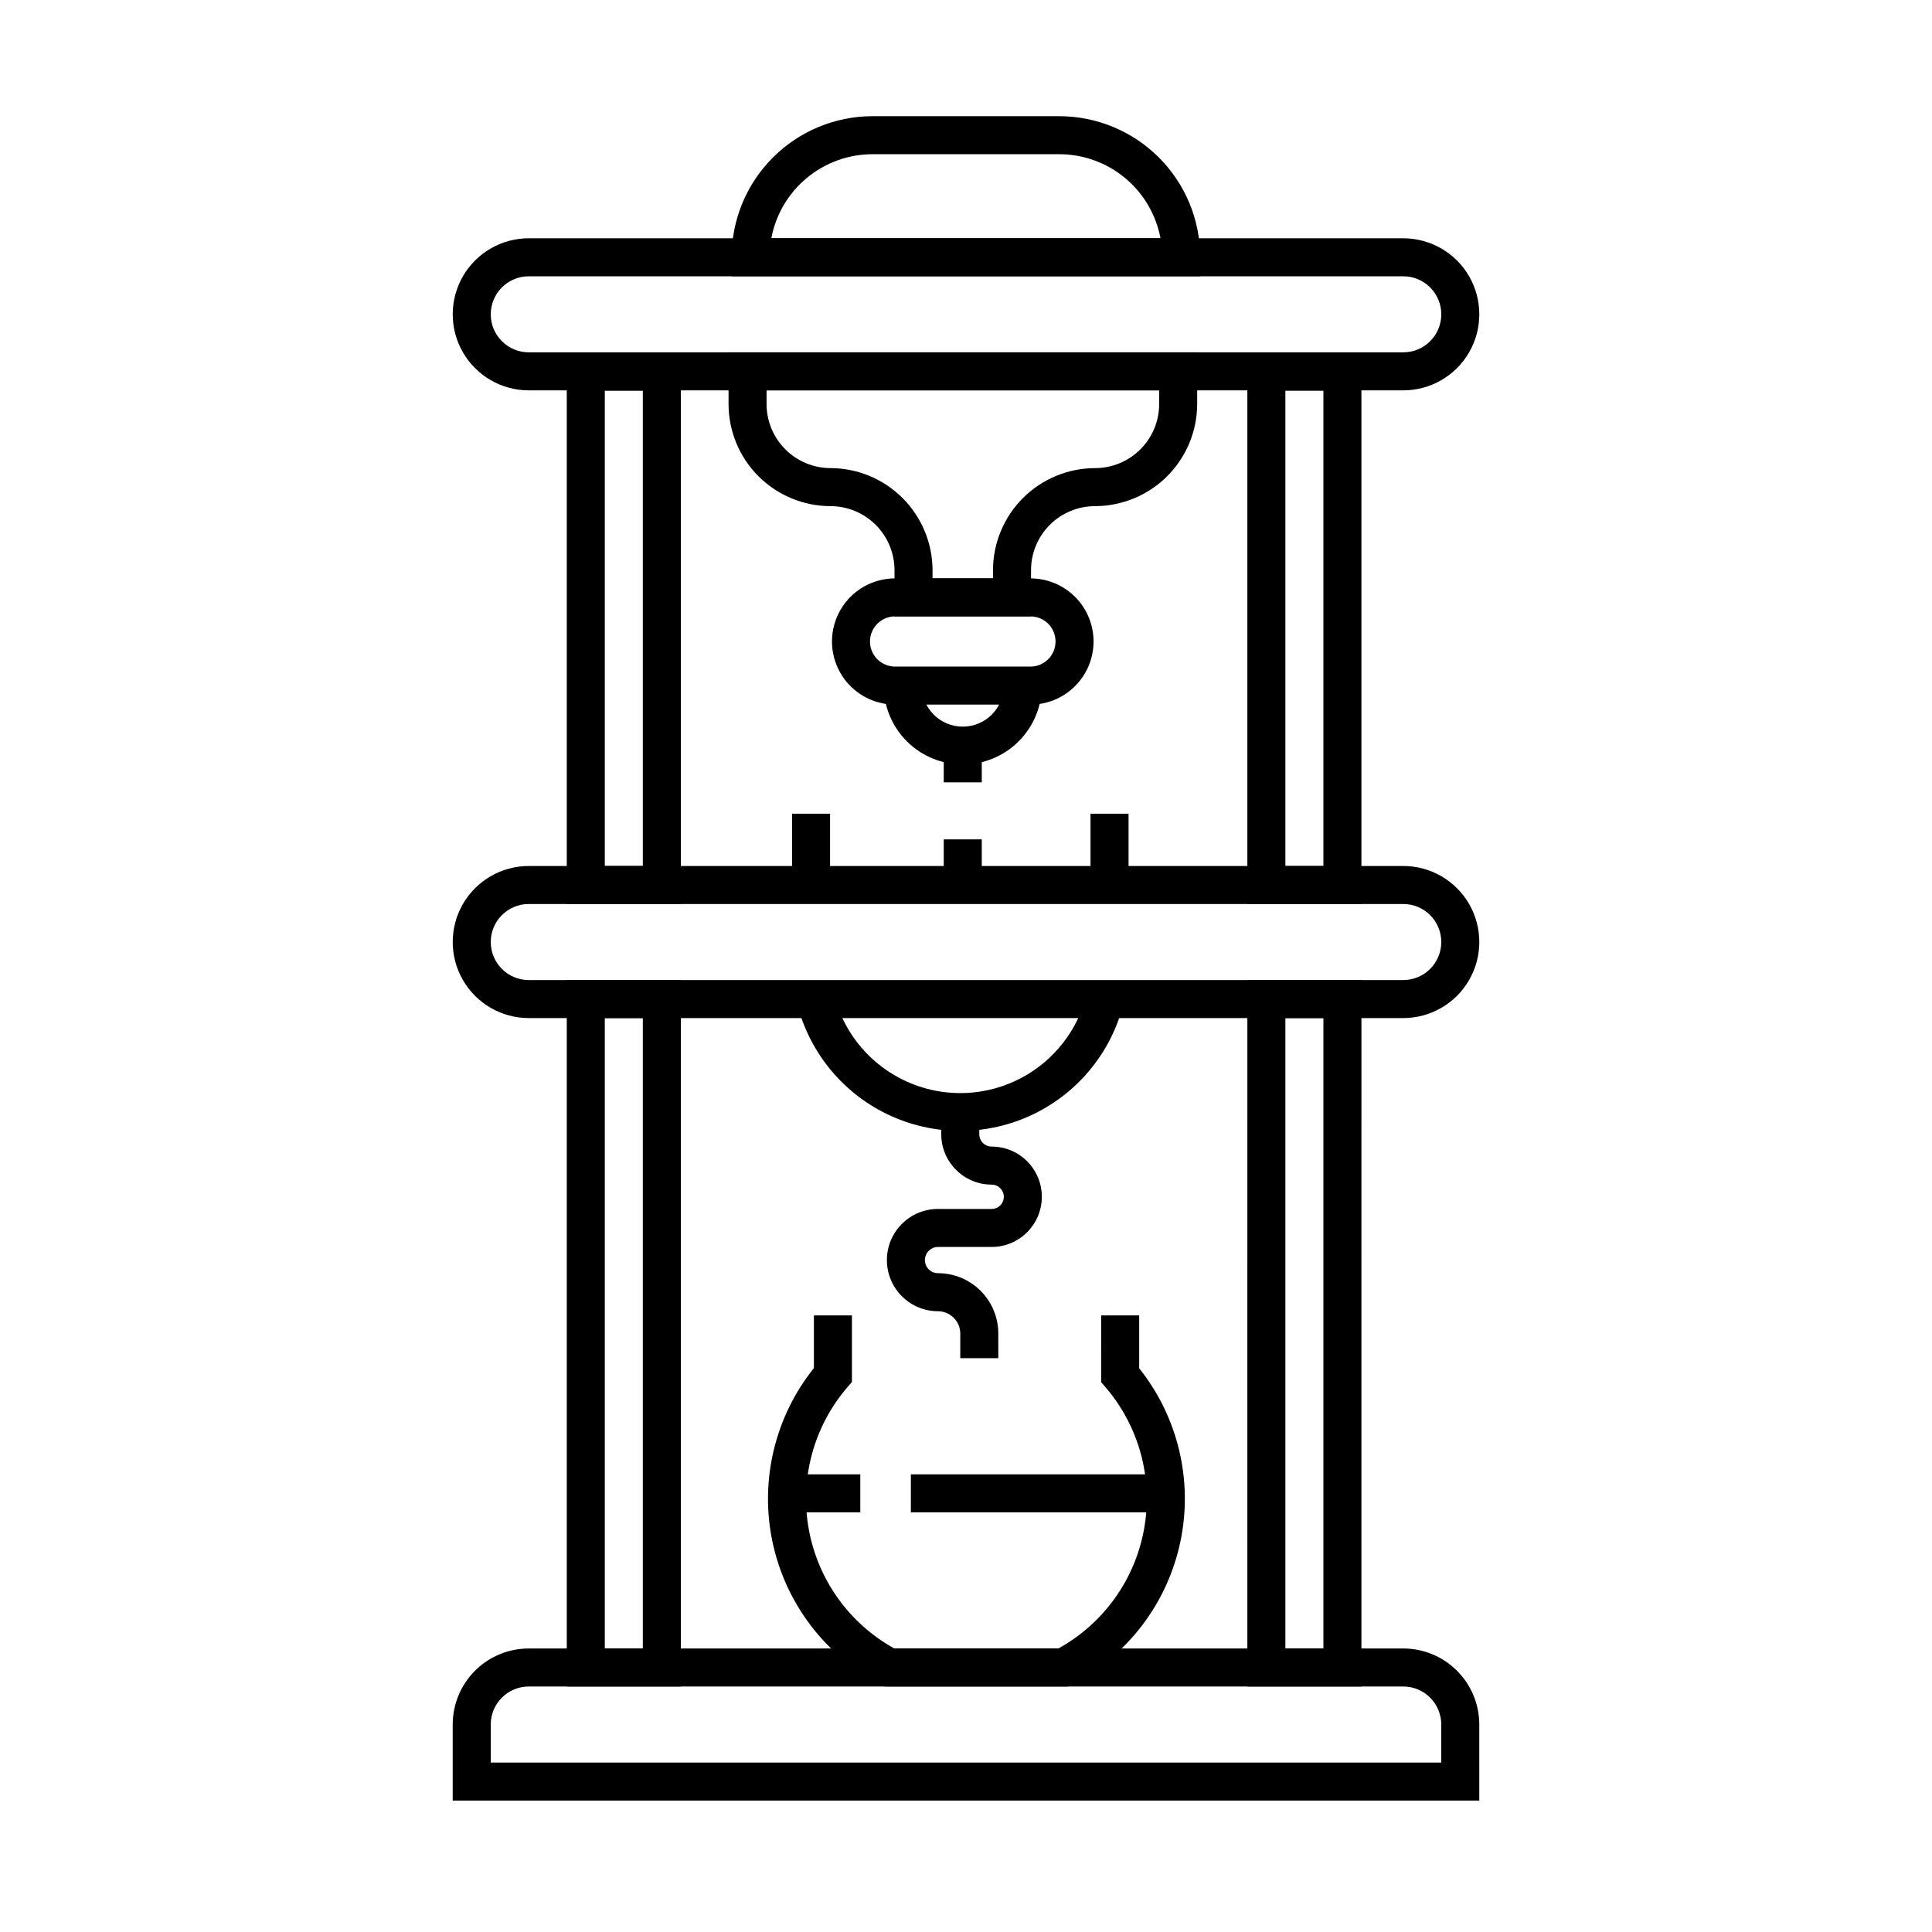
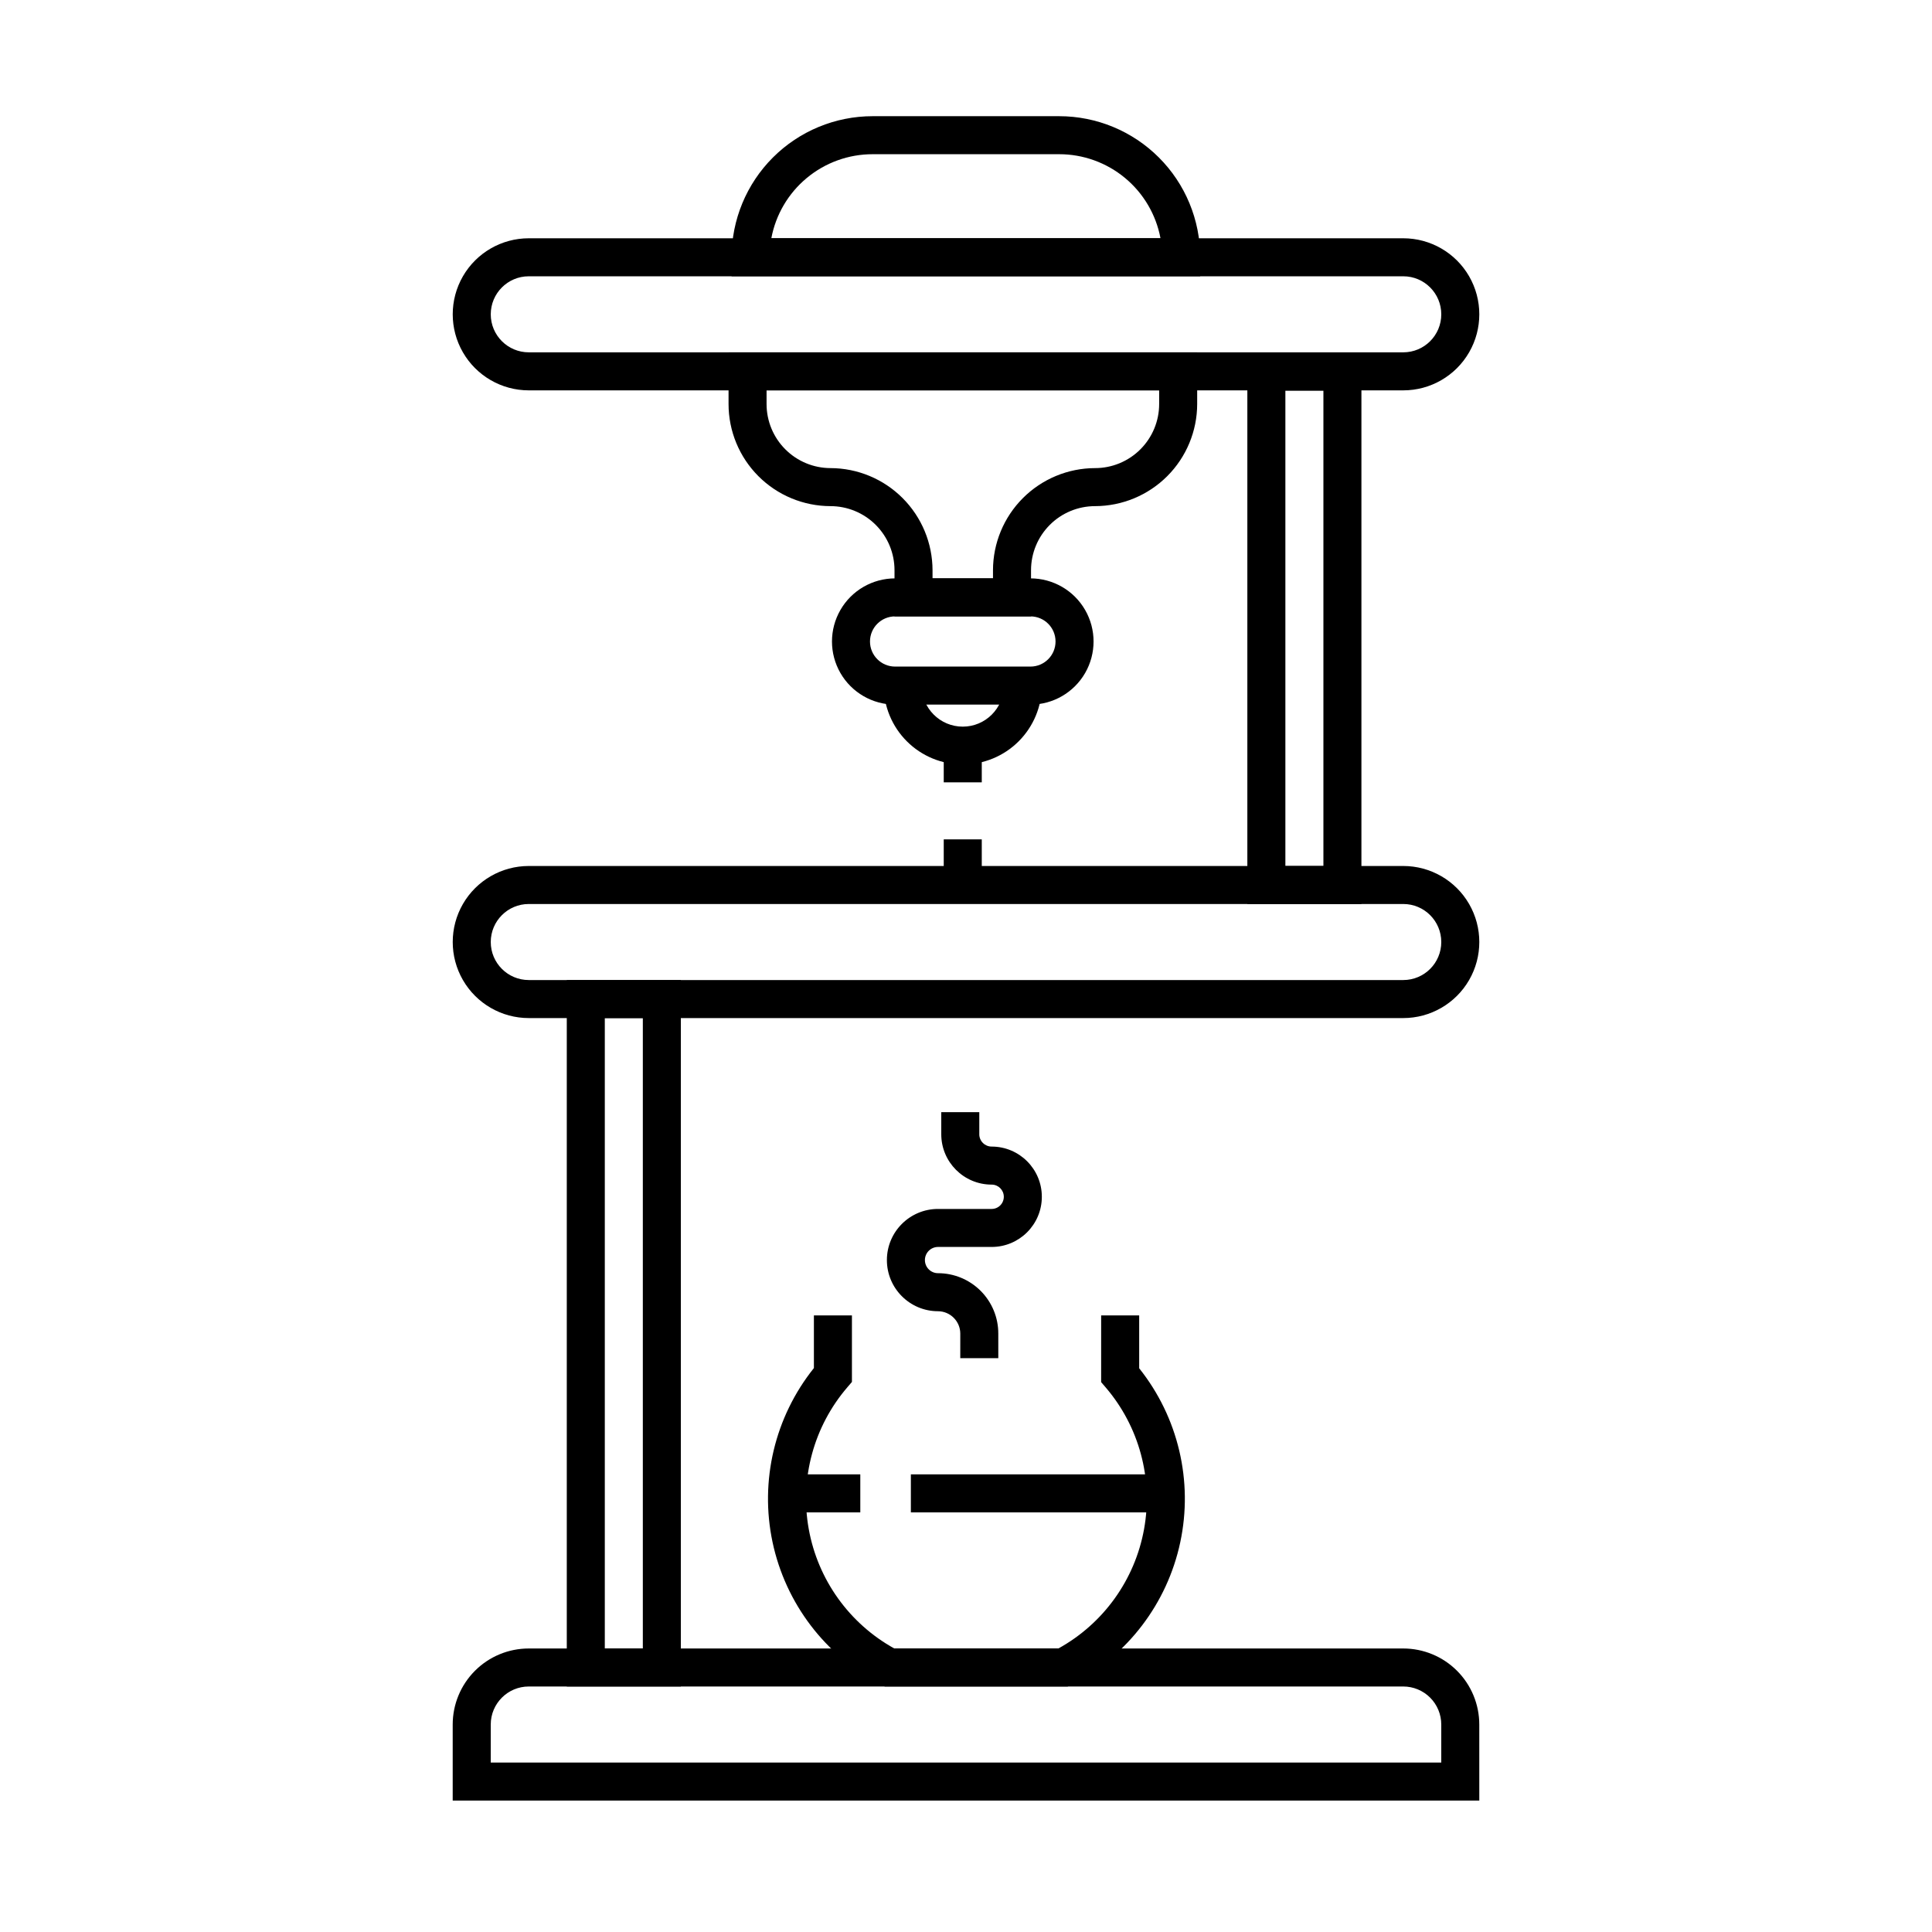
<svg xmlns="http://www.w3.org/2000/svg" fill="#000000" width="800px" height="800px" version="1.1" viewBox="144 144 512 512">
  <g>
    <path d="m536.03 621.17h-272.06v-20.152c0-5.348 2.125-10.473 5.902-14.25 3.781-3.781 8.906-5.902 14.25-5.902h231.75c5.344 0 10.469 2.121 14.25 5.902 3.777 3.777 5.902 8.902 5.902 14.25zm-261.98-10.078h251.9v-10.078 0.004c0-2.672-1.059-5.234-2.949-7.125s-4.453-2.953-7.125-2.953h-231.75c-5.562 0-10.074 4.512-10.074 10.078z" />
    <path d="m515.88 413.8h-231.75c-7.199 0-13.852-3.844-17.453-10.078-3.598-6.234-3.598-13.918 0-20.152 3.602-6.234 10.254-10.074 17.453-10.074h231.75c7.199 0 13.852 3.84 17.453 10.074 3.598 6.234 3.598 13.918 0 20.152-3.602 6.234-10.254 10.078-17.453 10.078zm-231.75-30.23c-5.562 0-10.074 4.512-10.074 10.078 0 5.562 4.512 10.074 10.074 10.074h231.75c5.566 0 10.074-4.512 10.074-10.074 0-5.566-4.508-10.078-10.074-10.078z" />
    <path d="m515.88 247.45h-231.75c-7.199 0-13.852-3.84-17.453-10.078-3.598-6.234-3.598-13.914 0-20.152 3.602-6.234 10.254-10.074 17.453-10.074h231.75c7.199 0 13.852 3.84 17.453 10.074 3.598 6.238 3.598 13.918 0 20.152-3.602 6.238-10.254 10.078-17.453 10.078zm-231.75-30.23c-5.562 0-10.074 4.512-10.074 10.078 0 5.566 4.512 10.074 10.074 10.074h231.75c5.566 0 10.074-4.508 10.074-10.074 0-5.566-4.508-10.078-10.074-10.078z" />
-     <path d="m324.43 383.57h-30.227v-146.11h30.23zm-20.152-10.078h10.078v-125.95l-10.078 0.004z" />
    <path d="m504.79 383.57h-30.23v-146.11h30.23zm-20.152-10.078h10.078v-125.95h-10.078z" />
    <path d="m324.43 590.94h-30.227v-187.21h30.23zm-20.152-10.078h10.078v-167.06h-10.078z" />
-     <path d="m504.79 590.94h-30.23l0.004-187.21h30.23zm-20.152-10.078h10.078v-167.06h-10.078z" />
    <path d="m426.95 590.94h-48.469l-1.059-0.555h0.004c-14.734-7.641-25.262-21.484-28.699-37.723-3.434-16.234 0.59-33.156 10.965-46.109v-13.957h10.078v17.633l-1.211 1.41v0.004c-8.891 10.344-12.648 24.145-10.234 37.566 2.414 13.426 10.742 25.051 22.676 31.656h43.48c11.934-6.59 20.27-18.195 22.703-31.609 2.434-13.41-1.297-27.207-10.16-37.566l-1.211-1.41 0.004-17.684h10.078v14.008h-0.004c10.348 12.965 14.344 29.883 10.891 46.105-3.453 16.227-13.992 30.051-28.723 37.676z" />
    <path d="m399.14 346.59c-5.547 0-10.871-2.199-14.801-6.121-3.93-3.918-6.144-9.234-6.156-14.785h10.078-0.004c0 6.008 4.875 10.883 10.883 10.883 6.012 0 10.883-4.875 10.883-10.883h10.078c-0.016 5.551-2.227 10.867-6.156 14.785-3.93 3.922-9.254 6.121-14.805 6.121z" />
    <path d="m417.23 307.35h-36.176v-12.242c0-4.504-1.789-8.82-4.973-12.004-3.184-3.188-7.504-4.973-12.004-4.973-7.168-0.016-14.035-2.871-19.098-7.945-5.062-5.07-7.906-11.945-7.906-19.109v-13.707h124.19v13.707c-0.012 7.168-2.867 14.043-7.938 19.113-5.07 5.07-11.945 7.926-19.117 7.941-4.504 0-8.82 1.785-12.004 4.973-3.184 3.184-4.973 7.5-4.973 12.004zm-26.098-10.078h16.02v-2.168 0.004c0.012-7.172 2.867-14.047 7.938-19.117 5.074-5.07 11.945-7.926 19.117-7.938 4.504 0 8.82-1.789 12.004-4.973 3.188-3.184 4.977-7.504 4.977-12.004v-3.629h-104.04v3.629c0 4.492 1.781 8.805 4.957 11.984 3.172 3.184 7.477 4.981 11.973 4.992 7.172 0.012 14.043 2.867 19.113 7.938 5.07 5.07 7.926 11.945 7.941 19.117z" />
    <path d="m417.08 330.73h-35.871c-5.977 0-11.5-3.191-14.484-8.363-2.988-5.176-2.988-11.555 0-16.727 2.984-5.176 8.508-8.363 14.484-8.363h35.871c5.977 0 11.496 3.188 14.484 8.363 2.988 5.172 2.988 11.551 0 16.727-2.988 5.172-8.508 8.363-14.484 8.363zm-35.871-23.375v-0.004c-3.672 0-6.652 2.977-6.652 6.652 0 3.672 2.981 6.648 6.652 6.648h35.871c3.672 0 6.648-2.977 6.648-6.648 0-3.676-2.977-6.652-6.648-6.652z" />
    <path d="m408.56 503.93h-10.078l0.004-6.5c0-3.262-2.633-5.914-5.894-5.941-7.484 0-13.555-6.07-13.555-13.555s6.07-13.551 13.555-13.551h14.207c0.855 0 1.676-0.34 2.277-0.945 0.605-0.605 0.945-1.426 0.945-2.281 0-1.781-1.441-3.223-3.223-3.223-7.375 0-13.352-5.977-13.352-13.352v-5.844h10.078v5.844h-0.004c0 1.809 1.469 3.273 3.277 3.273 7.344 0 13.301 5.957 13.301 13.301 0 7.348-5.957 13.301-13.301 13.301h-14.207c-1.922 0-3.477 1.559-3.477 3.477 0 1.922 1.555 3.477 3.477 3.477 4.242 0 8.312 1.691 11.309 4.695 2.996 3.008 4.676 7.082 4.66 11.324z" />
    <path d="m462.07 217.21h-124.19v-5.039 0.004c0-9.914 3.938-19.426 10.949-26.434 7.012-7.012 16.52-10.949 26.434-10.949h49.422c9.918 0 19.426 3.938 26.434 10.949 7.012 7.008 10.949 16.52 10.949 26.434zm-113.66-10.078 103.13 0.004c-1.176-6.262-4.504-11.914-9.406-15.98-4.906-4.066-11.078-6.293-17.449-6.289h-49.422c-6.371-0.004-12.543 2.223-17.445 6.289-4.906 4.066-8.234 9.719-9.406 15.98z" />
    <path d="m385.39 534.72h67.562v10.078h-67.562z" />
    <path d="m353.55 534.72h18.438v10.078h-18.438z" />
    <path d="m404.18 376.52h-10.078v-10.078h10.078zm0-25.191h-10.078v-10.078h10.078z" />
-     <path d="m433 359.64h10.078v18.895h-10.078z" />
-     <path d="m431.64 408.77c-2.789 9.645-9.645 17.598-18.773 21.777-9.129 4.184-19.625 4.184-28.754 0-9.129-4.18-15.98-12.133-18.773-21.777h-10.379c2.953 13.309 11.832 24.535 24.102 30.477 12.273 5.938 26.586 5.938 38.855 0 12.27-5.941 21.148-17.168 24.102-30.477z" />
-     <path d="m353.9 359.64h10.078v18.895h-10.078z" />
  </g>
</svg>